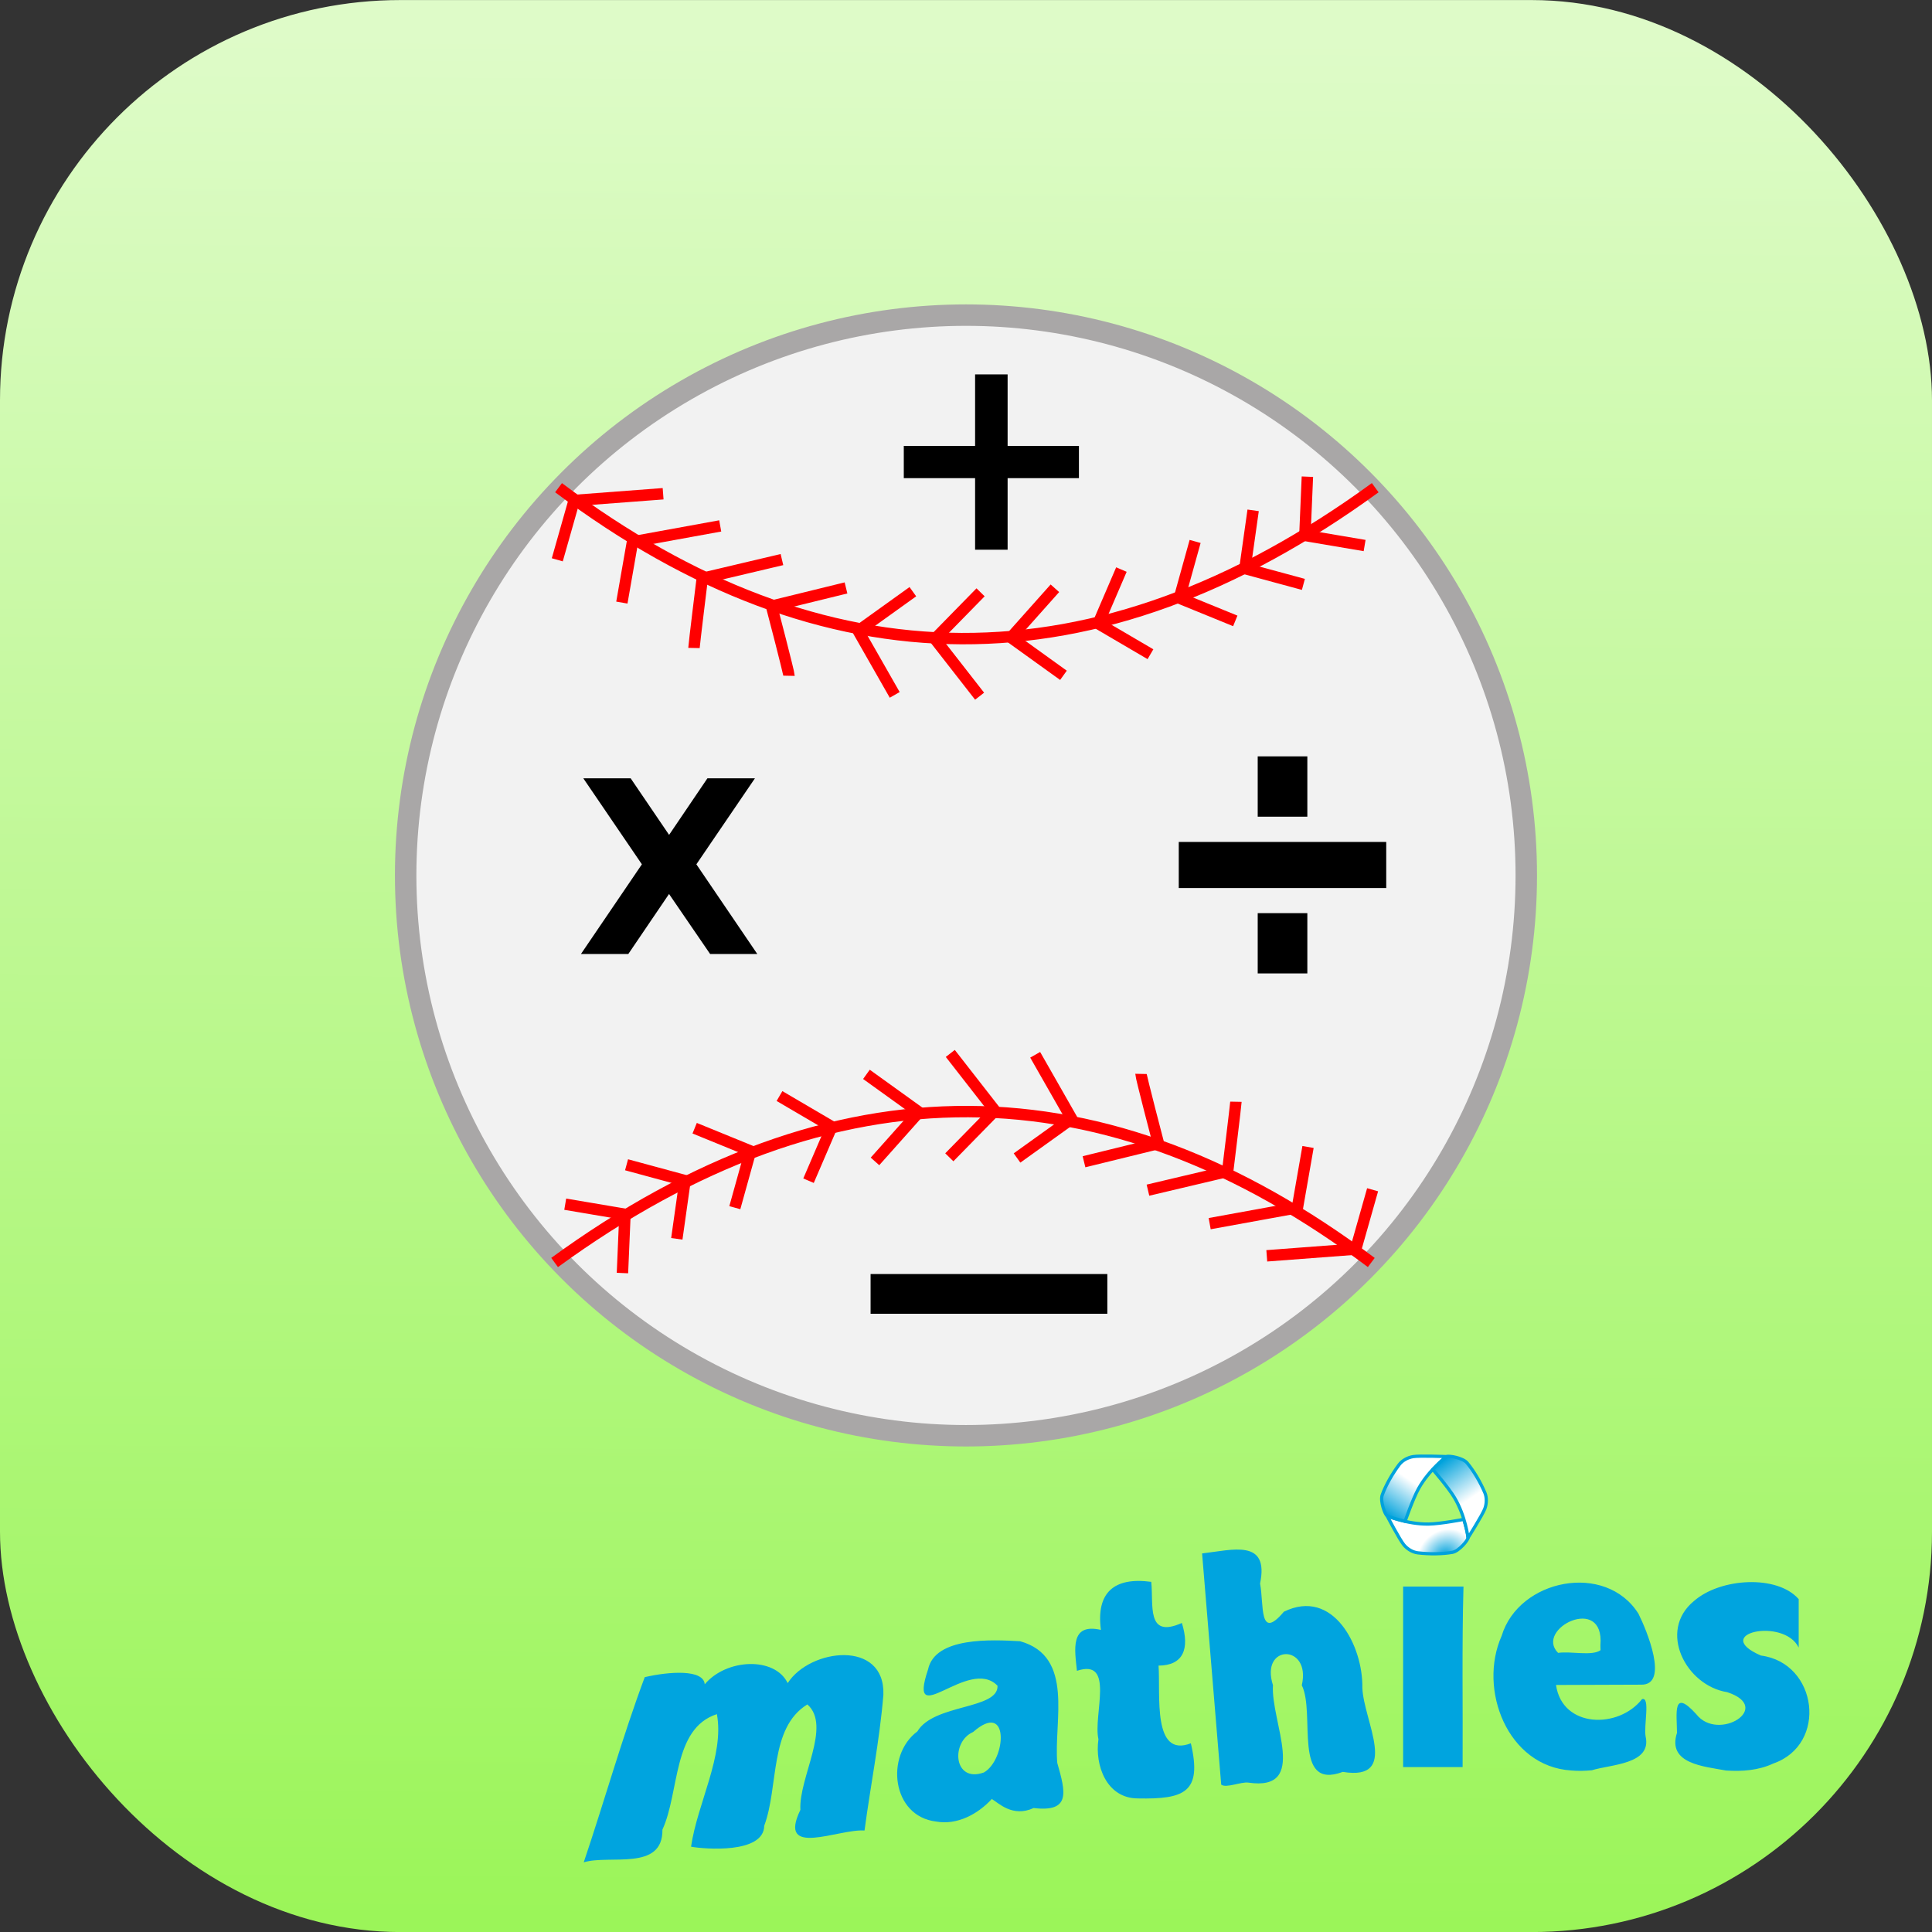
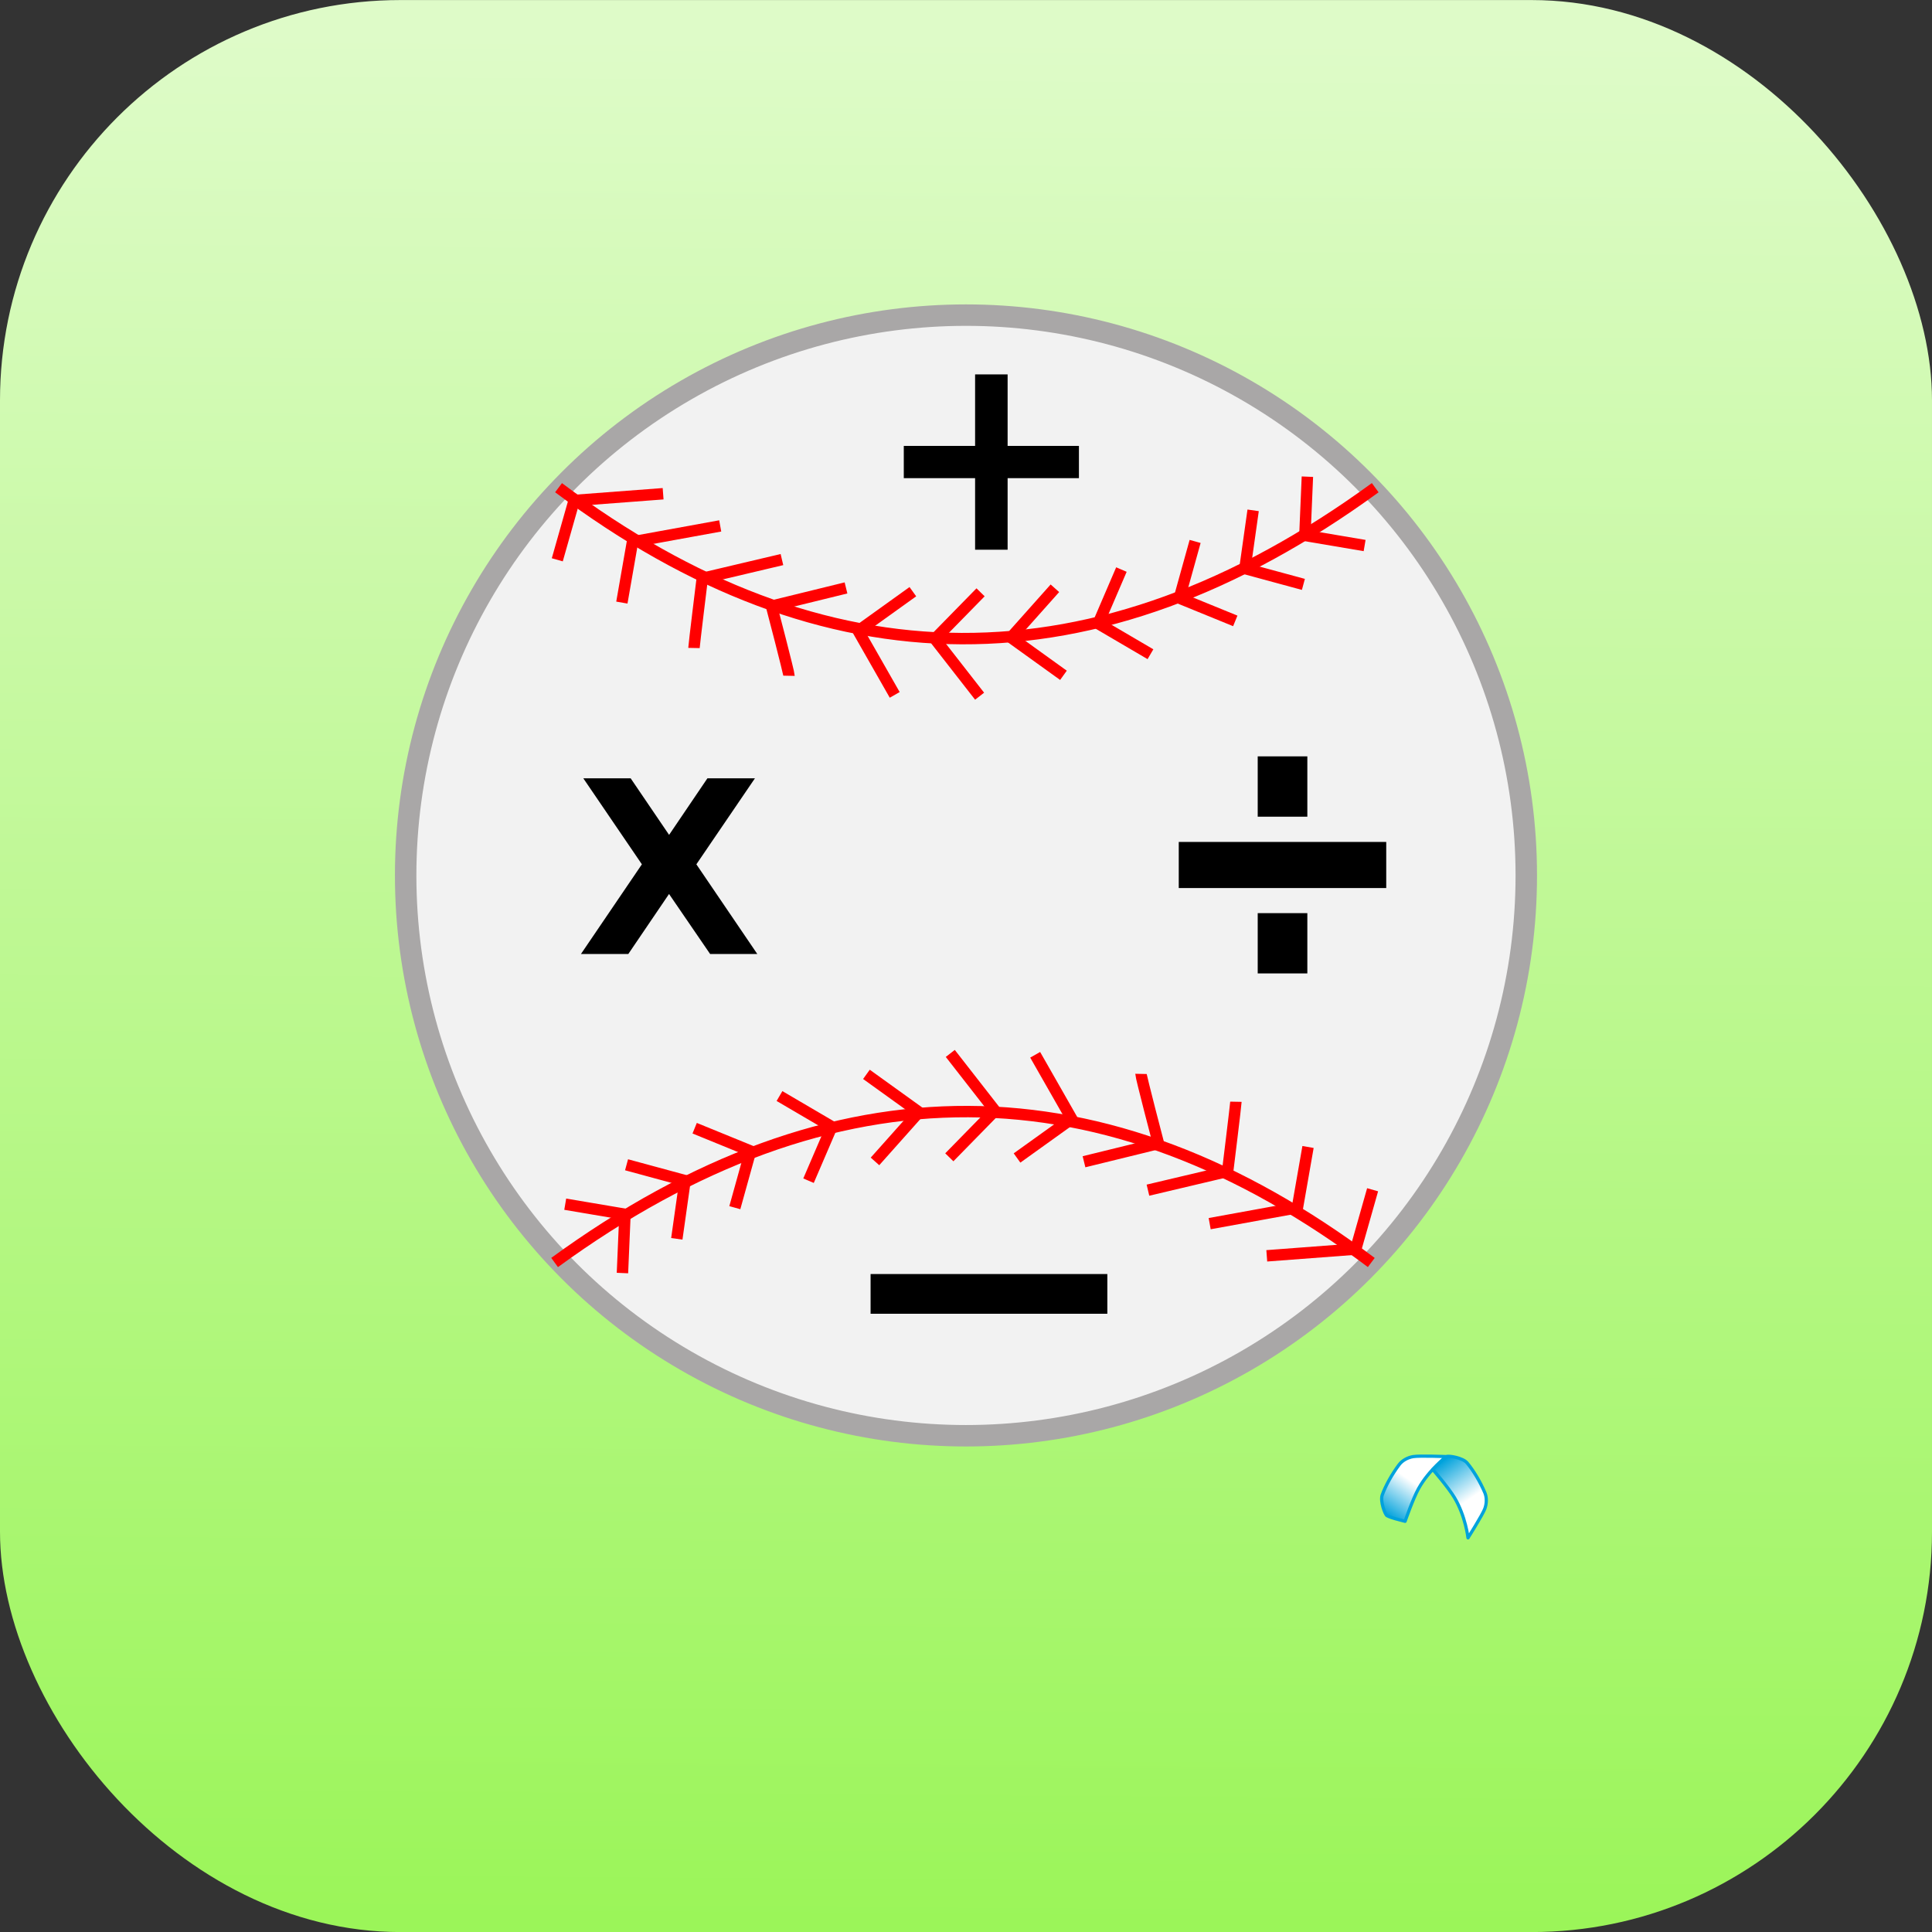
<svg xmlns="http://www.w3.org/2000/svg" xmlns:xlink="http://www.w3.org/1999/xlink" width="48" height="48" viewBox="0 0 33.867 33.867">
  <rect x="0" y="0" width="33.867" height="33.867" fill="#333333" stroke="none" />
  <defs>
    <linearGradient xlink:href="#E" y2="-25.89" x2="-793.846" y1="36.385" x1="-837.028" id="A">
      <stop stop-color="#00a2dc" offset="0" />
      <stop stop-color="#fff" offset="1" />
    </linearGradient>
    <linearGradient xlink:href="#E" y2="11.078" x2="-695.415" y1="-58.111" x1="-742.924" id="B">
      <stop stop-color="#00a2dc" offset="0" />
      <stop stop-color="#fff" offset="1" />
    </linearGradient>
    <radialGradient xlink:href="#E" gradientTransform="matrix(0.55,-0.418,0.356,0.468,-377.998,-267.781)" r="75.323" fy="142.449" fx="-738.375" cy="142.449" cx="-738.375" id="C">
      <stop stop-color="#00a2dc" offset="0" />
      <stop stop-color="#fff" offset="1" />
    </radialGradient>
    <linearGradient xlink:href="#E" y2="132.565" x2="-25.758" y1="165.58" x1="-25.972" id="D">
      <stop stop-color="#9bf559" offset="0" />
      <stop stop-color="#defbc8" offset="1" />
    </linearGradient>
    <linearGradient gradientUnits="userSpaceOnUse" id="E" />
  </defs>
  <g transform="translate(94.601 33.613)">
    <g transform="matrix(1 0 0 1 -53.477 -165.512)">
      <rect width="33.867" height="33.867" x="-41.124" y="131.9" ry="7.018" fill="url(#D)" paint-order="stroke fill markers" />
      <g transform="matrix(.14 0 0 .14 -10.018 131.469)">
        <g transform="matrix(.07 0 0 .07 10.074 190.303)" stroke="#00a2dc" stroke-linejoin="round" stroke-width="5.765">
-           <path d="M-692.148 76.036c.14 3.92-16 23.743-27.8 25.892-17.4 3.162-41.333 3.46-62.1.927-9.525-1.162-18.812-7.016-24.912-14.423-7.556-9.174-30.05-52.047-30.05-52.047s35.536 15.616 74.563 15c21.242-.336 62.893-8.4 62.893-8.4 2.857 10.934 7.095 23.786 7.424 33.05z" fill="url(#C)" />
          <path d="M-837.028 36.385c-3.465-1.84-12.566-25.72-8.518-37.03 5.956-16.64 17.67-37.526 30.252-54.25 5.77-7.668 15.482-12.784 24.946-14.363 11.723-1.956 60.098 0 60.098 0s-31.292 22.967-50.27 57.074c-10.33 18.564-24.173 58.666-24.173 58.666-10.898-2.993-24.147-5.75-32.335-10.096z" fill="url(#A)" />
          <path d="M-730.25-69.26c3.326-2.08 28.557 1.977 36.328 11.138 11.433 13.48 23.664 34.065 31.857 53.325 3.756 8.83 3.33 19.8-.034 28.786-4.167 11.13-30.05 52.047-30.05 52.047s-4.244-38.583-24.292-72.073c-10.912-18.228-38.72-50.267-38.72-50.267 8.04-7.94 17.052-18.037 24.9-22.955z" fill="url(#B)" />
        </g>
-         <path d="M-149.095 236.253c2.6-7.7 4.803-15.584 7.637-23.184 3.1-.717 7.364-1.003 7.513.896 2.68-3.217 8.767-3.5 10.386-.148 2.794-4.355 12.215-5.48 11.982 1.458-.467 5.698-1.607 11.33-2.362 17-3.23-.252-10.977 3.5-8.03-2.587-.224-4.016 3.952-10.5.872-13.204-4.8 2.954-3.56 10.27-5.4 15.193-.045 3.533-7.48 2.932-9.162 2.62.796-5.457 4.197-11.413 3.236-16.597-5.575 1.8-4.654 9.752-6.82 14.46.072 5.258-6.64 3.1-9.842 4.093zm44.12-5.105c-5.556-.656-6.403-8.26-2.345-11.287 2.056-3.467 10.143-2.718 10.037-5.714-3.597-3.747-11.37 5.93-8.703-2.036.872-4.128 8.04-3.73 11.522-3.54 6.85 1.905 4.2 10.026 4.66 15.238 1.05 3.676 1.718 6.204-2.96 5.648-2.654 1.22-4.43-.666-5.236-1.133-1.744 1.893-4.334 3.3-6.975 2.825zm5.983-6.145c2.798-1.586 3.254-9.105-1.343-5.07-2.85 1.244-2.458 6.44 1.343 5.07zm19.26 3.25c-3.902-.017-5.392-4.142-4.917-7.408-.692-3.024 2.132-10.18-2.692-8.568-.268-2.605-.915-6.018 3-5.126-.62-4.696 1.672-6.643 6.302-6.015.316 2.877-.668 7.158 3.836 5.148 1.014 3.253.16 5.326-2.92 5.34.255 3.7-.784 11.6 4.045 9.727 1.442 6.166-.816 7.016-6.646 6.903zm10.456-1.714l-2.395-28.96c3.78-.43 8.432-1.876 7.26 3.77.5 2.613-.174 7.273 2.98 3.527 6.178-3.03 9.922 4.3 9.826 9.53.15 4.16 4.762 11.704-2.45 10.525-6.343 2.373-3.388-7.313-5.13-10.844 1.2-5.225-5.27-5.17-3.613-.014-.3 4.6 4.57 13.333-3.092 12.2-.9-.122-2.777.727-3.386.255zm43.815-1.786c-7.977-.508-11.683-10.16-8.705-16.847 2.154-7.136 13.032-9.292 17.13-2.783 1.02 2.03 3.925 9 .304 8.887l-10.625.038c.78 5.42 7.826 5.526 10.767 1.775 1.07-.34.196 3.347.456 4.687.78 3.5-4.433 3.48-6.74 4.22-.86.077-1.726.104-2.586.024zm3.664-15.687c.547-6.462-8.296-2.042-5.3.964 1.644-.234 4.228.43 5.317-.336l-.013-.317zm15.772 15.7c-2.793-.523-7.436-.828-6.185-4.723-.01-2.4-.6-5.66 2.413-2.34 2.737 3.536 9.74-.833 3.877-2.754-5.16-.815-8.736-7.665-4.163-11.413C-6.8 200.647.33 200.208 3.03 203.3v6.064c-1.865-3.813-11.113-1.77-4.728 1 7.1.912 8.42 11.14 1.537 13.523-1.824.854-3.88 1.006-5.864.875zM-46.5 213.03v-11.303h7.558c-.208 7.528-.068 15.07-.108 22.606h-7.45z" fill="#00a4df" />
      </g>
    </g>
    <circle cx="-77.668" cy="-18.267" r="9.822" fill="#f2f2f2" stroke="#a9a7a7" stroke-width=".376" paint-order="stroke fill markers" />
    <g fill="none" stroke="red" stroke-width=".2">
      <path d="M-84.81-25.064c4.647 3.487 9.416 3.568 14.316 0" />
      <path d="M-84.832-23.8l.295-1.04 1.56-.118m-.723 1.908l.186-1.064 1.538-.28m-.46 2.14c.001-.05.145-1.22.145-1.22l1.397-.33m.124 2.037c.001-.05-.306-1.22-.306-1.22l1.305-.32m.854 1.875l-.64-1.122.958-.687m1.17 1.832l-.783-1.004.8-.817m1.453 1.455l-.92-.662.77-.864m1.675 1.156l-.916-.537.407-.947m1.996.9l-.98-.4.276-.993m1.898.753l-1.025-.278.144-1.02" />
      <path d="M-70.68-24.05l-1.047-.177.044-1.03m1.12 13.775c-4.647-3.487-9.416-3.568-14.316 0" />
      <path d="M-70.54-12.757l-.295 1.04-1.56.118m.723-1.908l-.186 1.064-1.538.28m.46-2.137c-.001.05-.145 1.22-.145 1.22l-1.397.33m-.122-2.038c-.001.05.306 1.22.306 1.22l-1.305.32m-.856-1.875l.64 1.122-.958.687m-1.17-1.833l.783 1.004-.8.817m-1.453-1.454l.92.662-.77.864m-1.674-1.146l.916.537-.407.947m-1.996-.92l.98.4-.276.993m-1.898-.752l1.025.278-.144 1.02m-1.956-.607l1.047.177-.044 1.03" />
    </g>
    <path d="M-82.394-18.462l1.068 1.572h-.827l-.72-1.052-.714 1.052h-.83l1.068-1.572-1.027-1.508h.83l.674.992.672-.992h.833zm9.84.856h.87v1.057h-.87zm0-2.748h.87v1.057h-.87zm-1.384 1.5h3.637v.808h-3.637zm-3-8.196v1.254h1.25v.565h-1.25v1.254h-.57v-1.254h-1.25v-.565h1.25v-1.254zm-2.402 15.77h4.15v.697h-4.15z" />
  </g>
</svg>